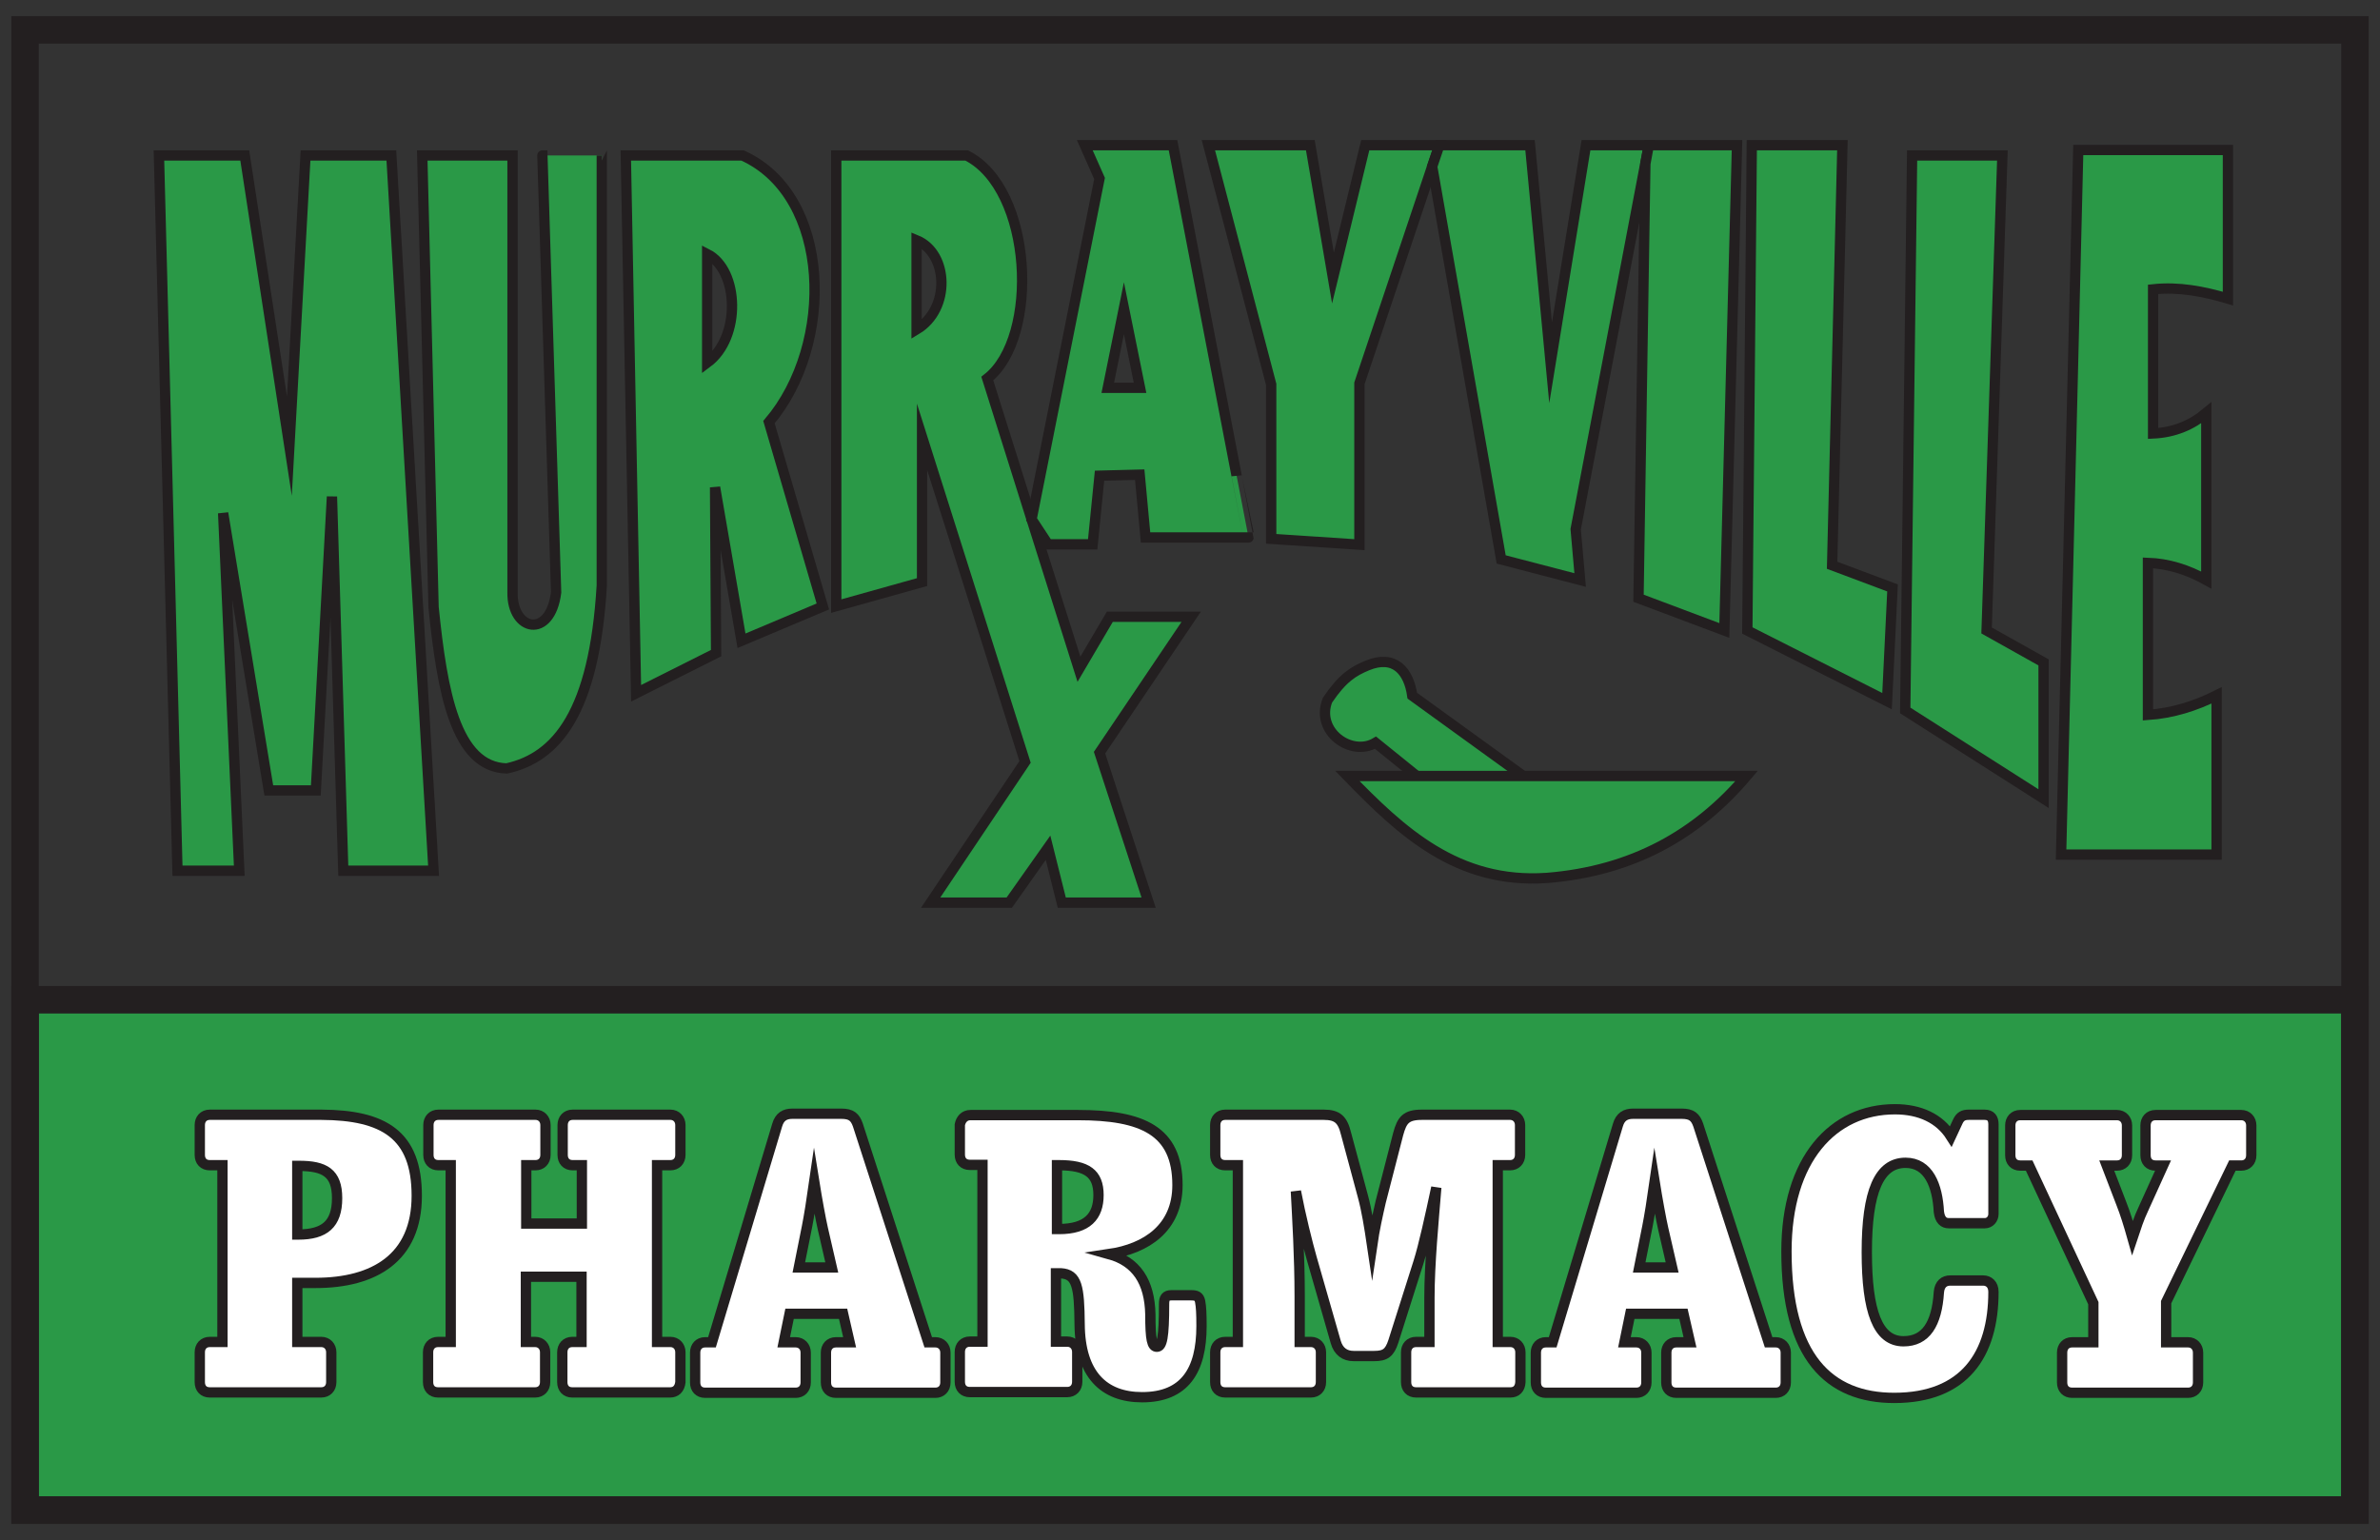
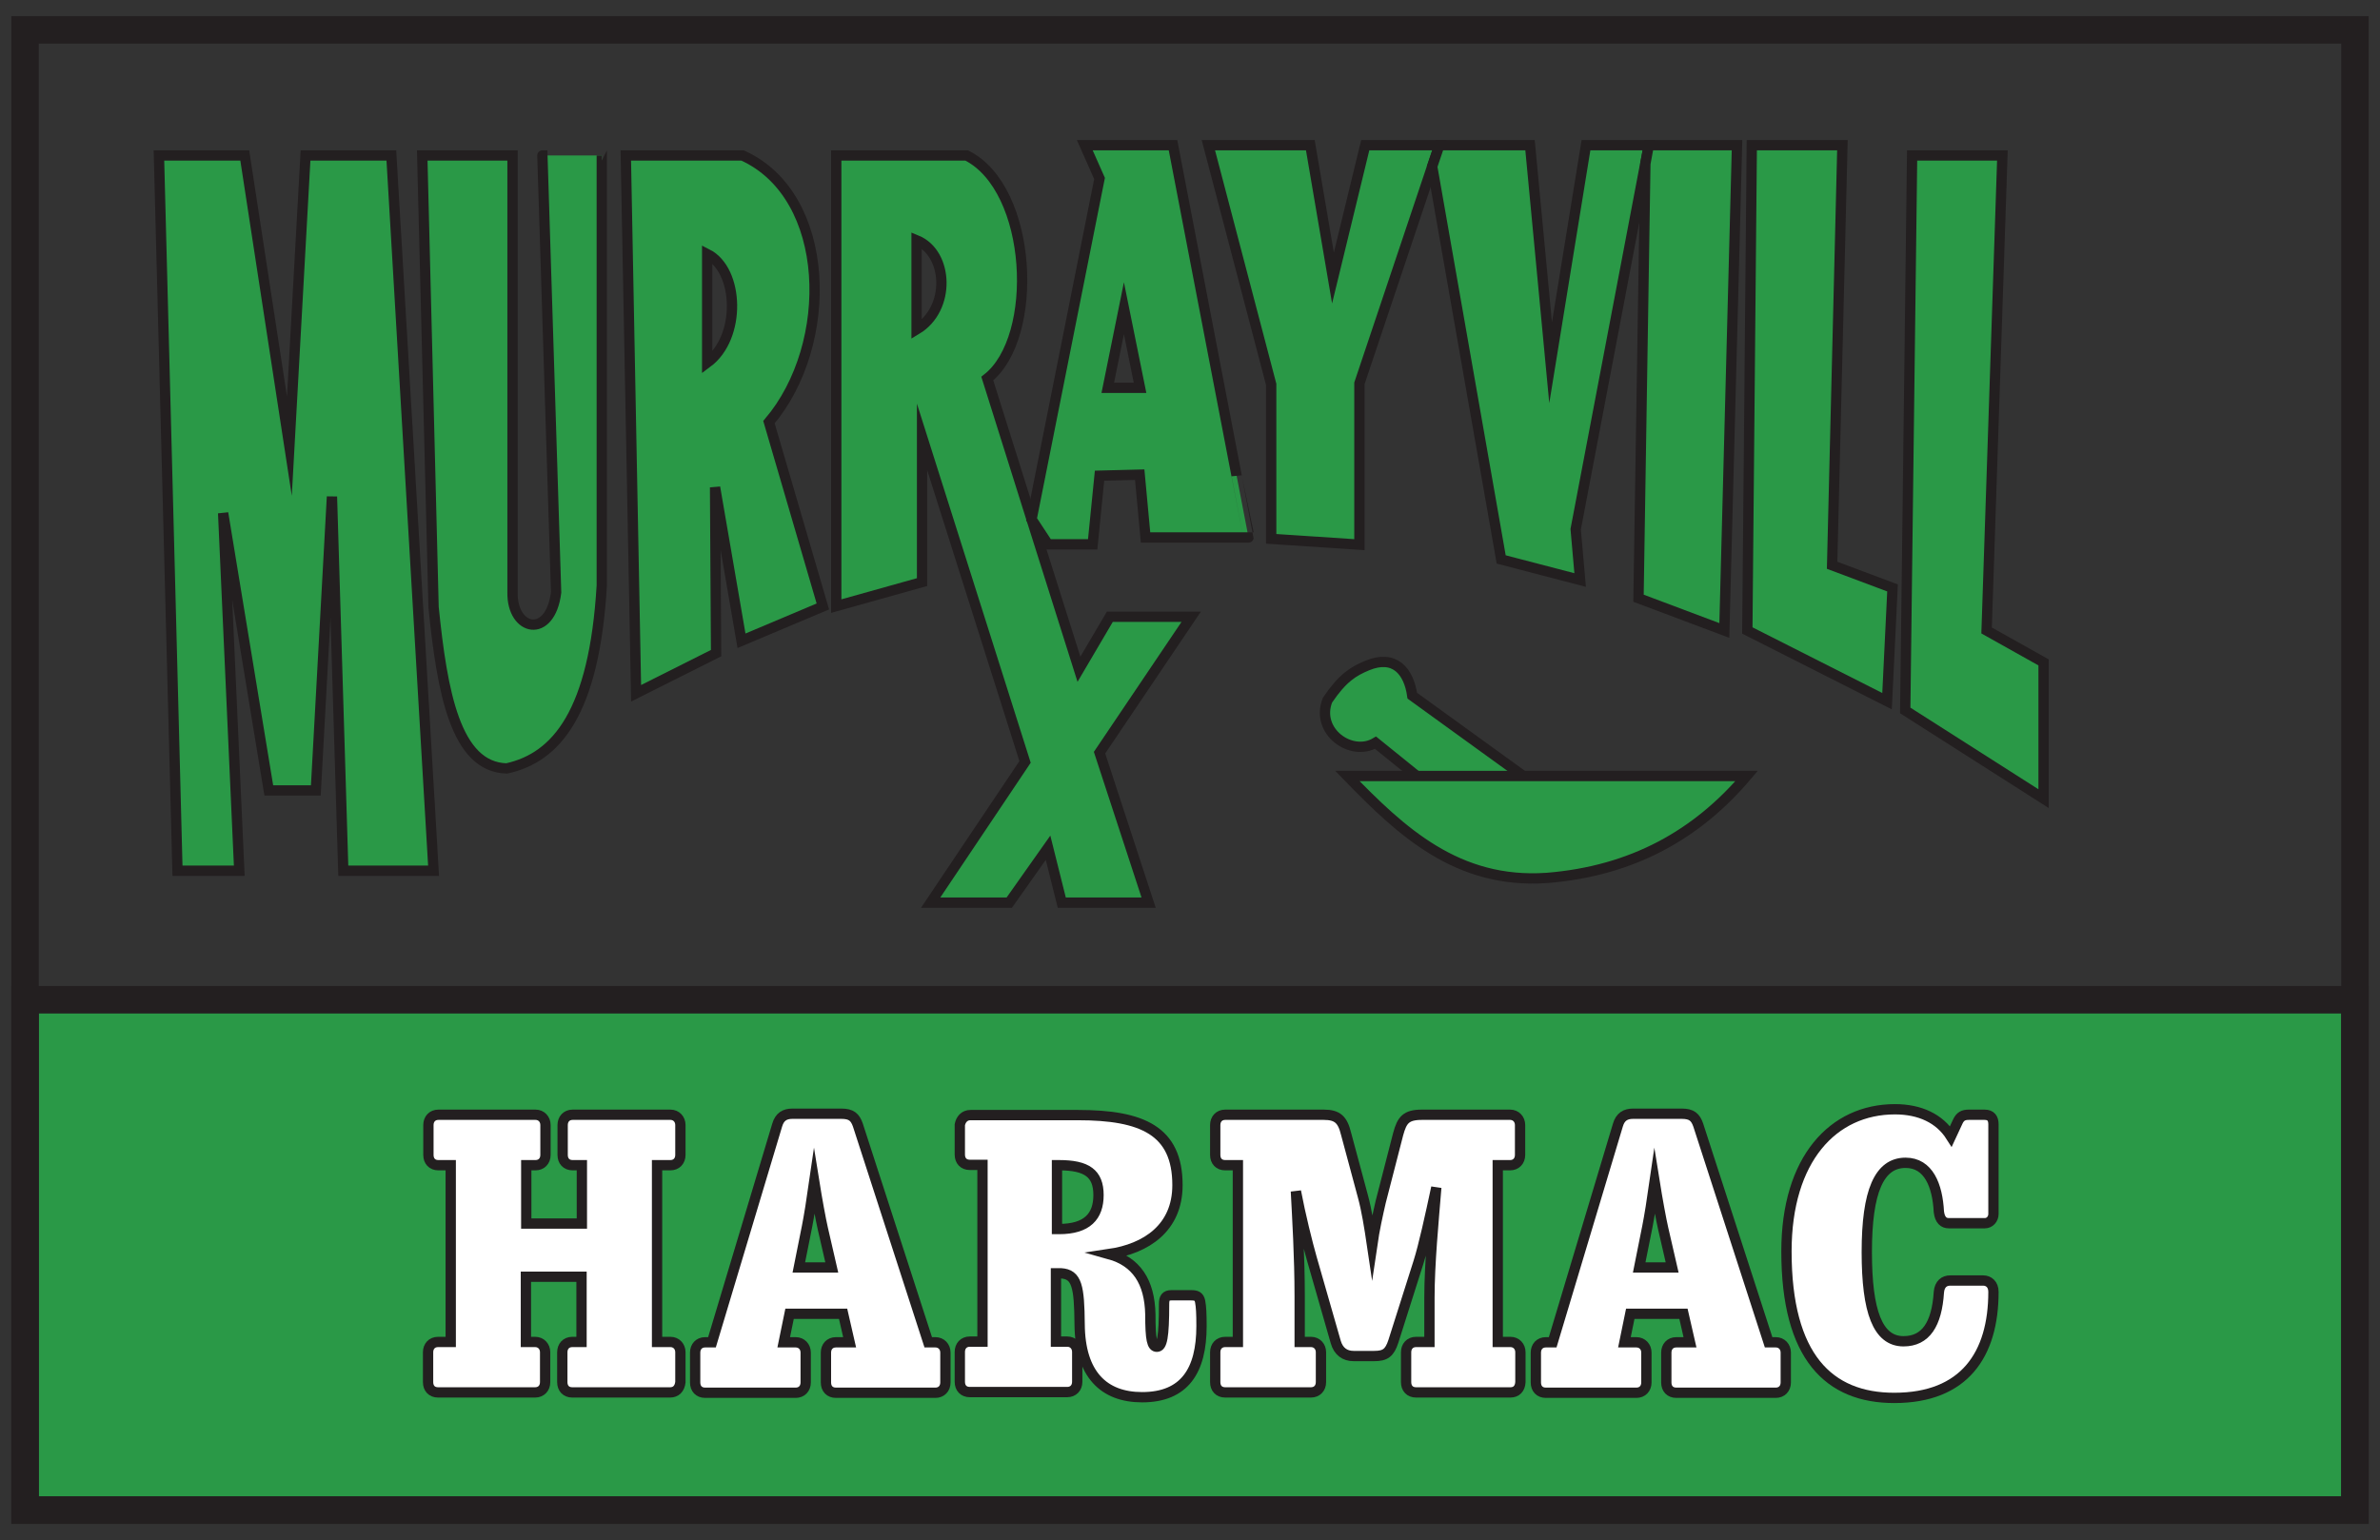
<svg xmlns="http://www.w3.org/2000/svg" version="1.1" id="Layer_17" x="0px" y="0px" viewBox="0 0 693.3 448.7" style="enable-background:new 0 0 693.3 448.7;" xml:space="preserve">
  <rect x="0" y="0" width="693.3" height="448.7" fill="#333333" stroke="none" />
  <style type="text/css">
	.st0{fill:#2A9947;stroke:#231F20;stroke-width:8;stroke-miterlimit:10;}
	.st1{fill:#2A9947;stroke:#231F20;stroke-width:3;stroke-miterlimit:10;}
	.st2{fill:#FFFFFF;stroke:#231F20;stroke-width:3;stroke-miterlimit:10;}
	.st3{fill:none;stroke:#231F20;stroke-width:8;stroke-miterlimit:10;}
</style>
  <rect x="7.3" y="291.3" class="st0" width="678.7" height="148.7" />
  <path class="st1" d="M412.7,226.1l-12-9.7c-7.1,4.2-17.6-3.3-14-12.4c4.4-6.5,7.5-8.4,11.6-10.1c8-3.3,12.1,1.7,13.1,8.8l32.2,23.3" />
  <polygon class="st1" points="126.3,253.7 100,253.7 96.7,144.7 92,230.3 78.3,230.3 65,149.5 69.7,253.7 51.7,253.7 46.3,45.3   71.3,45.3 84.3,130 89,45.3 114,45.3 " />
  <path class="st1" d="M175.3,45.3v125.3c-2.2,36.9-13.1,50.1-27.7,53.3c-14.9-0.4-18.8-22.3-21.3-47L123,45.3h26.3v127.3  c-0.2,11.3,11,13.7,12.7,0l-4-127.3C158,45.3,175.3,45.3,175.3,45.3z" />
  <path class="st1" d="M239.7,176.7L224,123c19.3-22.7,18.3-66-7.7-77.7h-34l3,156.7l23.3-11.7l-0.3-48.3l7.7,44.7L239.7,176.7z   M206,105.7V74C215.3,78.7,216,98.3,206,105.7z" />
  <path class="st1" d="M347,179.7h-23.7l-9,15.3l-13.8-43.7l-12.9-41c15.3-12,13.3-55.3-6-65h-38v131.3l25-7v-42.3l30,94.7l-27.5,41  H294l11.3-16l4,16h25.3l-14.3-43.7L347,179.7L347,179.7z M267,96V70C276.3,73.8,277,90,267,96z" />
  <path class="st1" d="M341.7,42.3H316l4.3,9.7l-19.8,99.3l4.8,7.3h13l2-20l11.7-0.3l1.7,18.3h30C363.7,156.7,341.7,42.3,341.7,42.3z   M322.7,113l4.7-23.2l4.7,23.2H322.7z" />
  <polygon class="st1" points="419.3,42.3 417.2,48.5 396,111.7 396,158.7 370.3,157 370.3,112 352,42.3 381.7,42.3 388.3,81   397.7,42.3 " />
  <polygon class="st1" points="459,154.2 460.3,169 437.3,163 417.2,48.5 419.3,42.3 445.7,42.3 451.7,105.7 462,42.3 480.3,42.3 " />
  <polygon class="st1" points="506,42.3 502.3,183.7 477.3,174.3 479.3,47.7 480.3,42.3 " />
  <polygon class="st1" points="551.3,171.3 549.7,204.3 509,183.7 510.3,42.3 536.7,42.3 533.7,164.7 " />
  <polygon class="st1" points="595.3,193 595.3,232.7 555,207 557,45.3 583.3,45.3 578.7,183.7 " />
-   <path class="st1" d="M627.2,84.3v42c6.3-0.3,11.3-2.5,15.5-6V169c-5.4-3-11.1-4.8-17-5v44.3c7.2-0.5,13.8-2.6,20-5.7V249h-45.3  l5-205.3H649V87C641.9,84.9,634.7,83.5,627.2,84.3z" />
  <g>
-     <path class="st2" d="M121.4,348.4c0,18.1-12.4,25.4-29.5,25.4h-5.3v17.2h7c1.7,0,2.9,1.3,2.9,3v8.7c0,1.8-1.2,3-2.9,3H61.1   c-1.8,0-2.9-1.2-2.9-3v-8.7c0-1.7,1.1-3,2.9-3h3.7v-51.5h-3.7c-1.8,0-2.9-1.2-2.9-3v-8.7c0-1.7,1.1-3,2.9-3h32.5   C111.8,324.9,121.4,330.6,121.4,348.4z M86.6,339.7v20h0.3c7.6,0,11.3-3,11.3-10.6c0-7.4-3.7-9.4-11.1-9.4H86.6z" />
    <path class="st2" d="M195.2,405.7h-28.5c-1.8,0-2.9-1.2-2.9-3v-8.7c0-1.7,1.1-3,2.9-3h2.7v-19h-16.2v19h2.7c1.7,0,2.9,1.3,2.9,3   v8.7c0,1.8-1.2,3-2.9,3h-28.3c-1.8,0-2.9-1.2-2.9-3v-8.7c0-1.7,1.1-3,2.9-3h3.7v-51.5h-3.6c-1.8,0-2.9-1.2-2.9-3v-8.7   c0-1.7,1.1-3,2.9-3H156c1.7,0,2.9,1.3,2.9,3v8.7c0,1.8-1.2,3-2.9,3h-2.7v17h16.2v-17h-2.7c-1.8,0-2.9-1.2-2.9-3v-8.7   c0-1.7,1.1-3,2.9-3h28.5c1.7,0,2.9,1.3,2.9,3v8.7c0,1.8-1.2,3-2.9,3h-3.9v51.5h3.9c1.7,0,2.9,1.3,2.9,3v8.7   C198,404.6,196.9,405.7,195.2,405.7z" />
    <path class="st2" d="M245.1,324.5c2.9,0,4,1,4.8,3.3l20.5,63.3h2.1c1.7,0,2.9,1.3,2.9,3v8.7c0,1.8-1.2,3-2.9,3h-29   c-1.8,0-2.9-1.2-2.9-3v-8.7c0-1.7,1.1-3,2.9-3h4l-1.9-8.3H230l-1.7,8.3h3.5c1.7,0,2.9,1.3,2.9,3v8.7c0,1.8-1.2,3-2.9,3h-26.4   c-1.8,0-2.9-1.2-2.9-3v-8.7c0-1.7,1.1-3,2.9-3h2l19-63.3c0.7-2.4,2.2-3.3,4.4-3.3H245.1z M232.7,369.3h9.6l-2.6-11.3   c-0.6-2.6-1.7-8.6-2.5-13.6c-0.7,4.9-1.6,10.4-2.1,12.9L232.7,369.3z" />
    <path class="st2" d="M282.7,324.9H314c18.7,0,29,4.5,29,20.4c0,12.5-9.1,18.5-19.9,20.1c7.9,2.2,11.8,8,12,17.6   c0,7.4,0.5,9.4,1.9,9.4c1.5,0,2.1-2.7,2.1-12.5c0-1.7,0.5-2.5,2.1-2.5h5.8c1.5,0,2.3,0.3,2.6,1.8c0.3,1.6,0.4,3.5,0.4,7.2   c0,12.9-4.9,20.7-17.3,20.7c-11.2,0-18.1-6.7-18.2-21.3c-0.1-11-0.8-14.5-5.4-14.8h-1.5v19.9h3.3c1.7,0,2.9,1.3,2.9,3v8.7   c0,1.8-1.2,3-2.9,3h-28.4c-1.8,0-2.9-1.2-2.9-3v-8.7c0-1.7,1.1-3,2.9-3h3.7v-51.5h-3.7c-1.8,0-2.9-1.2-2.9-3v-8.7   C279.9,326.2,280.9,324.9,282.7,324.9z M307.9,339.5v18.6h0.6c8.2,0,11.5-3.7,11.5-9.9c0-6.3-3.4-8.7-11.5-8.7H307.9z" />
    <path class="st2" d="M440,405.7h-27.5c-1.8,0-2.9-1.2-2.9-3v-8.7c0-1.7,1.1-3,2.9-3h3.9v-12.9c0-9.8,1.2-22.4,2-32.1   c-1.7,8-3.7,17.1-5.2,21.8l-7.3,23c-1.1,3.4-2.4,4.3-5.6,4.3h-6c-2.5,0-4.4-1.3-5.2-4.1l-7-24.4c-1.2-4.2-3.3-12.6-4.6-19.5   c0.4,7.6,1.1,19.2,1.1,30.5v13.4h3.3c1.7,0,2.9,1.3,2.9,3v8.7c0,1.8-1.2,3-2.9,3h-25c-1.8,0-2.9-1.2-2.9-3v-8.7c0-1.7,1.1-3,2.9-3   h3.7v-51.5h-3.7c-1.8,0-2.9-1.2-2.9-3v-8.7c0-1.7,1.1-3,2.9-3h28.7c4,0,5.5,1.4,6.5,5.5l4.9,18.2c1.1,4,1.9,9,2.7,14.4   c0.7-4.8,1.7-9.2,2.5-12.7l5.1-19.8c1.1-4,2.2-5.6,6.9-5.6h25.7c1.7,0,2.9,1.3,2.9,3v8.7c0,1.8-1.2,3-2.9,3h-3.6v51.5h3.7   c1.7,0,2.9,1.3,2.9,3v8.7C442.8,404.6,441.7,405.7,440,405.7z" />
    <path class="st2" d="M489.9,324.5c2.9,0,4,1,4.8,3.3l20.5,63.3h2.1c1.7,0,2.9,1.3,2.9,3v8.7c0,1.8-1.2,3-2.9,3h-29   c-1.8,0-2.9-1.2-2.9-3v-8.7c0-1.7,1.1-3,2.9-3h4l-1.9-8.3h-15.5l-1.7,8.3h3.5c1.7,0,2.9,1.3,2.9,3v8.7c0,1.8-1.2,3-2.9,3h-26.4   c-1.8,0-2.9-1.2-2.9-3v-8.7c0-1.7,1.1-3,2.9-3h2l19-63.3c0.7-2.4,2.2-3.3,4.4-3.3H489.9z M477.5,369.3h9.6l-2.6-11.3   c-0.6-2.6-1.7-8.6-2.5-13.6c-0.7,4.9-1.6,10.4-2.1,12.9L477.5,369.3z" />
    <path class="st2" d="M551.8,407.3c-19,0-31.4-11.9-31.4-42.7c0-26.9,13.6-41.4,31.6-41.4c7.3,0,13,2.7,16.3,7.9l2-4.3   c0.7-1.5,1.6-2,3.2-2h4.6c1.9,0,2.6,1.1,2.6,2.8v26.1c0,1.5-1.1,2.7-2.5,2.7h-10.5c-1.5,0-2.6-0.9-2.9-3.3   c-0.4-7.7-3-14.3-9.7-14.3c-7.7,0-11.3,8.3-11.3,26c0,17.4,3.2,26,10.7,26c6.5,0,9.7-5,10.3-14.3c0.2-2.4,1.6-3.4,3.3-3.4h9.6   c1.6,0,3,1.1,3,3.3C580.7,394.7,572.2,407.3,551.8,407.3z" />
-     <path class="st2" d="M652.9,324.9c1.7,0,2.9,1.3,2.9,3v8.7c0,1.8-1.2,3-2.9,3h-2.6L631,379.4v11.7h6.4c1.7,0,2.9,1.3,2.9,3v8.7   c0,1.8-1.2,3-2.9,3h-33.8c-1.8,0-2.9-1.2-2.9-3v-8.7c0-1.7,1.1-3,2.9-3h6.2v-11.4l-18.7-40.1h-2.6c-1.8,0-2.9-1.2-2.9-3v-8.7   c0-1.7,1.1-3,2.9-3h28.2c1.7,0,2.9,1.3,2.9,3v8.7c0,1.8-1.2,3-2.9,3h-3l4.3,11.2c1,2.5,2.1,6,3.2,9.9c1-3,1.9-5.8,3.1-8.3l5.8-12.8   h-2.2c-1.8,0-2.9-1.2-2.9-3v-8.7c0-1.7,1.1-3,2.9-3H652.9z" />
  </g>
  <path class="st1" d="M392.5,226.1h116.3c-14.4,17-33.2,27.7-58.2,29.7C424.5,257.6,408.2,242.3,392.5,226.1z" />
  <rect x="7.3" y="8.7" class="st3" width="678.7" height="431.3" />
</svg>